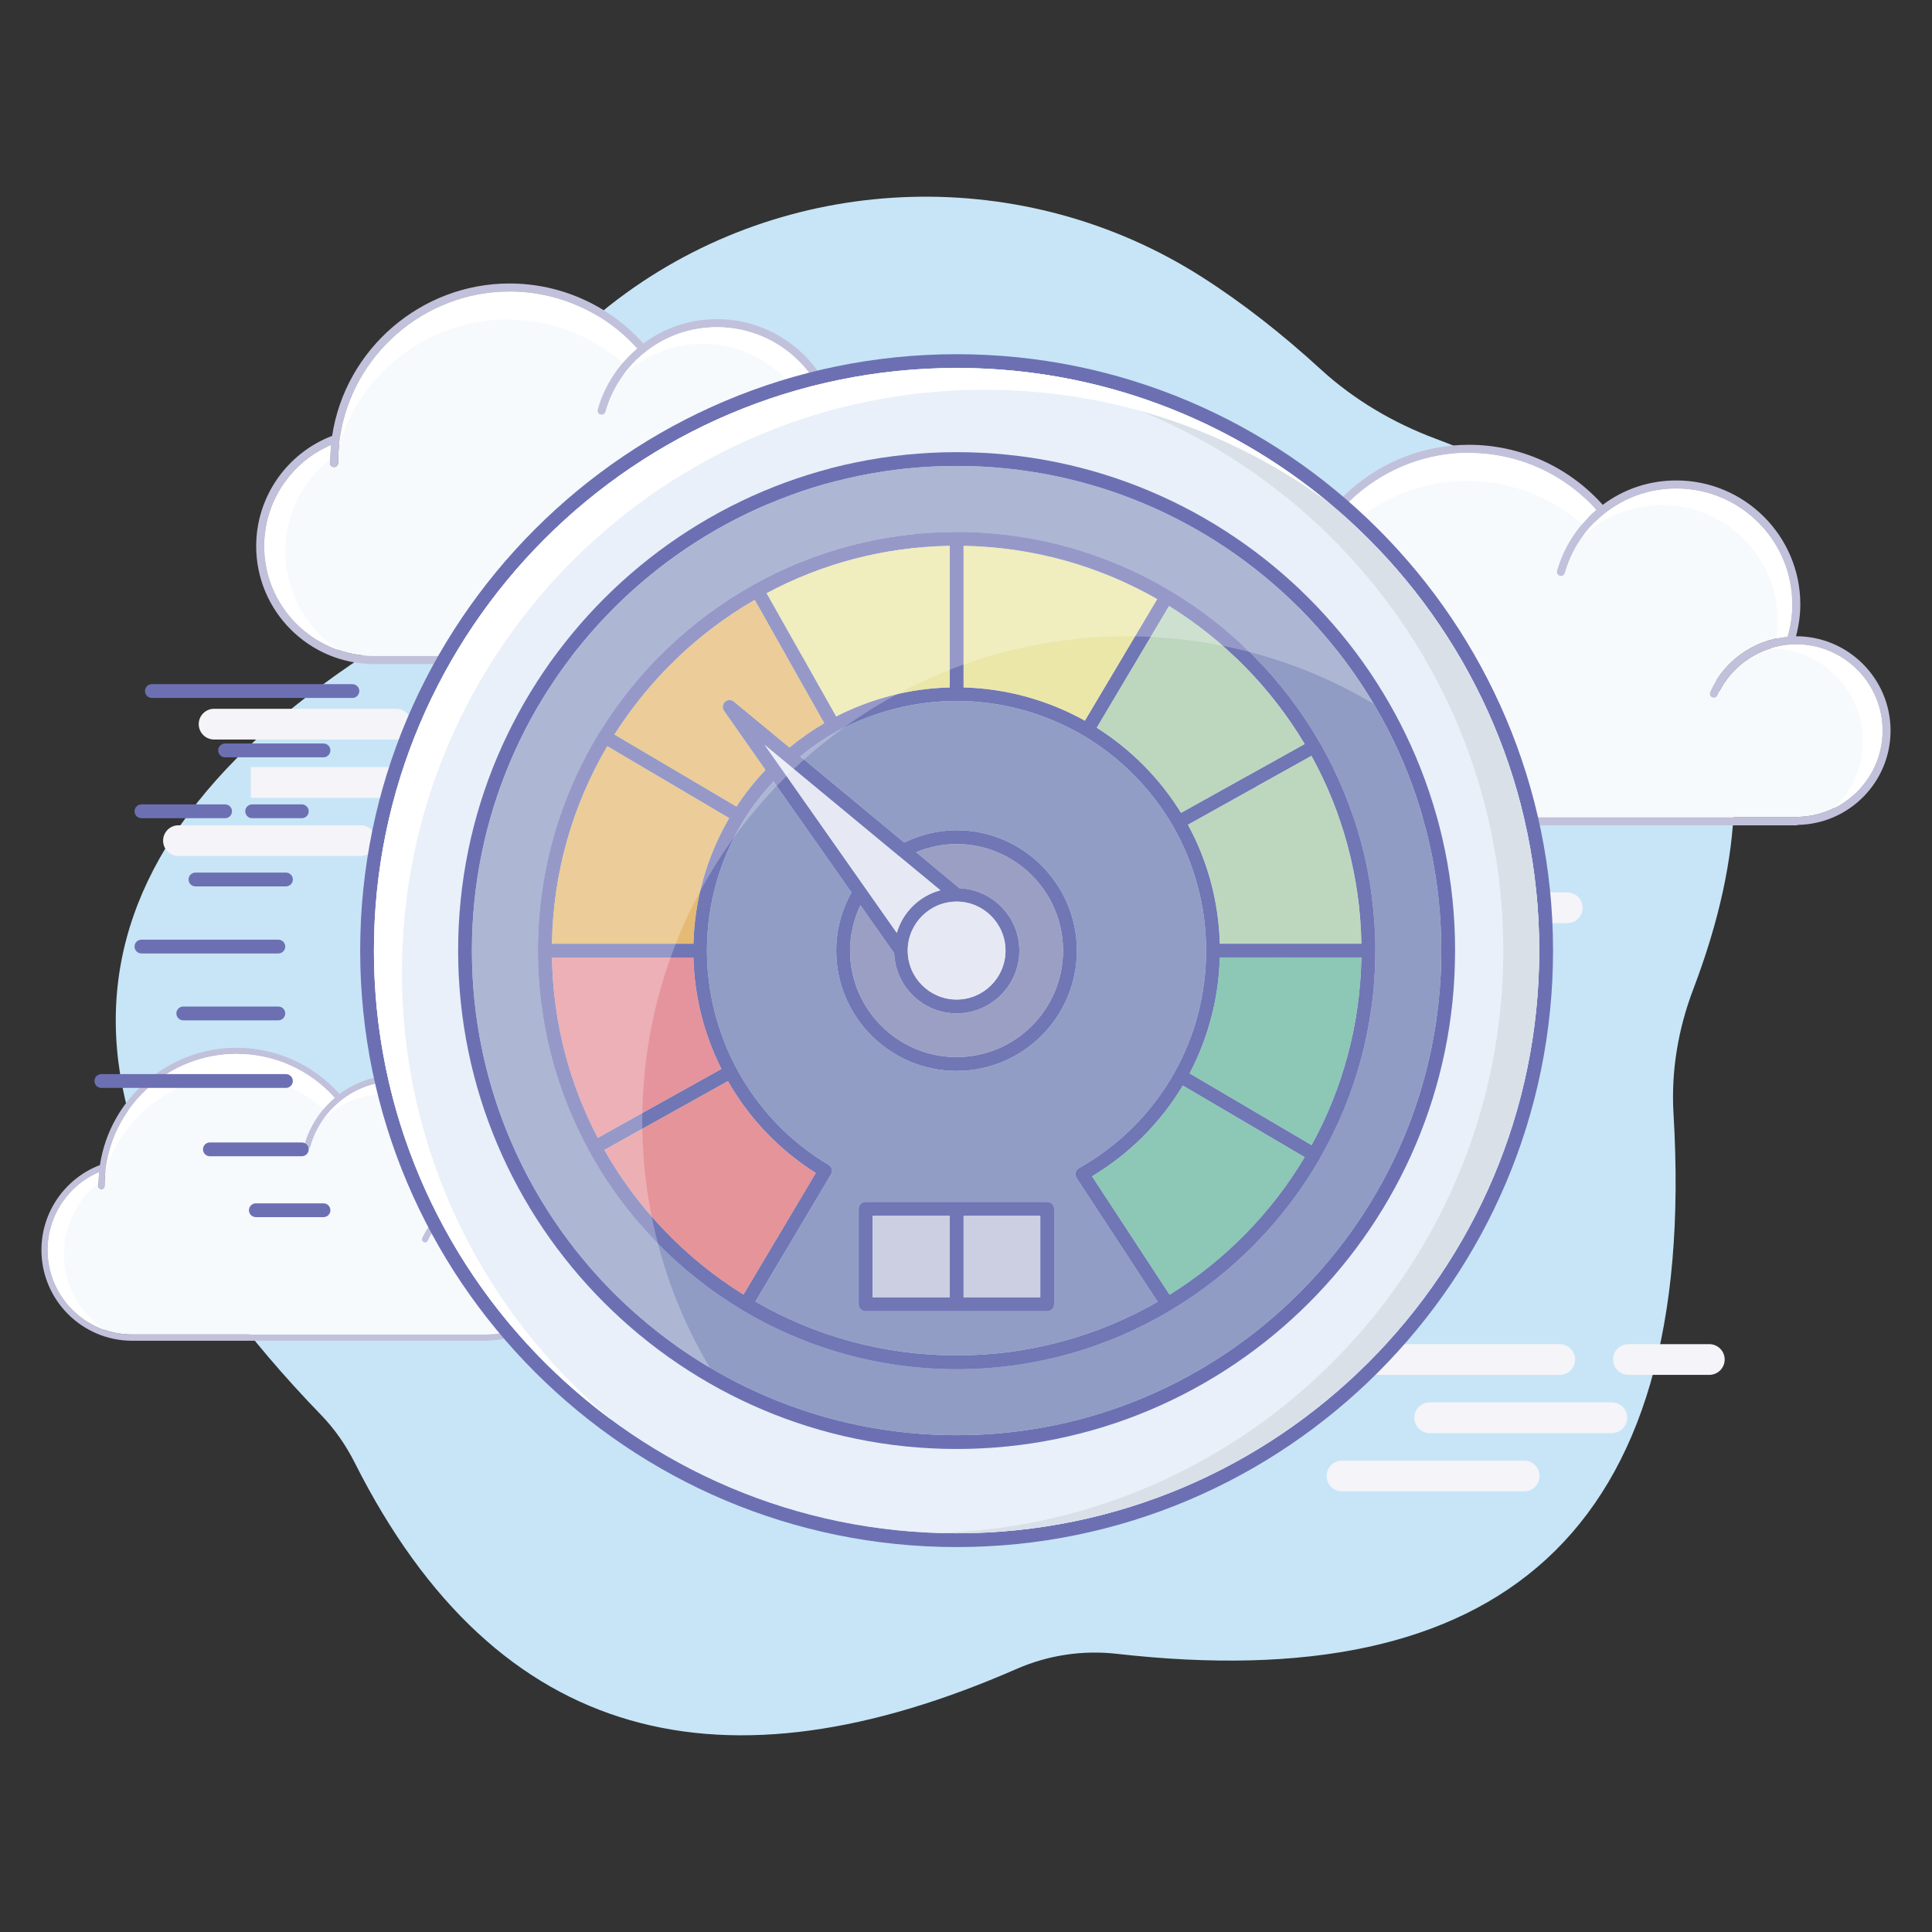
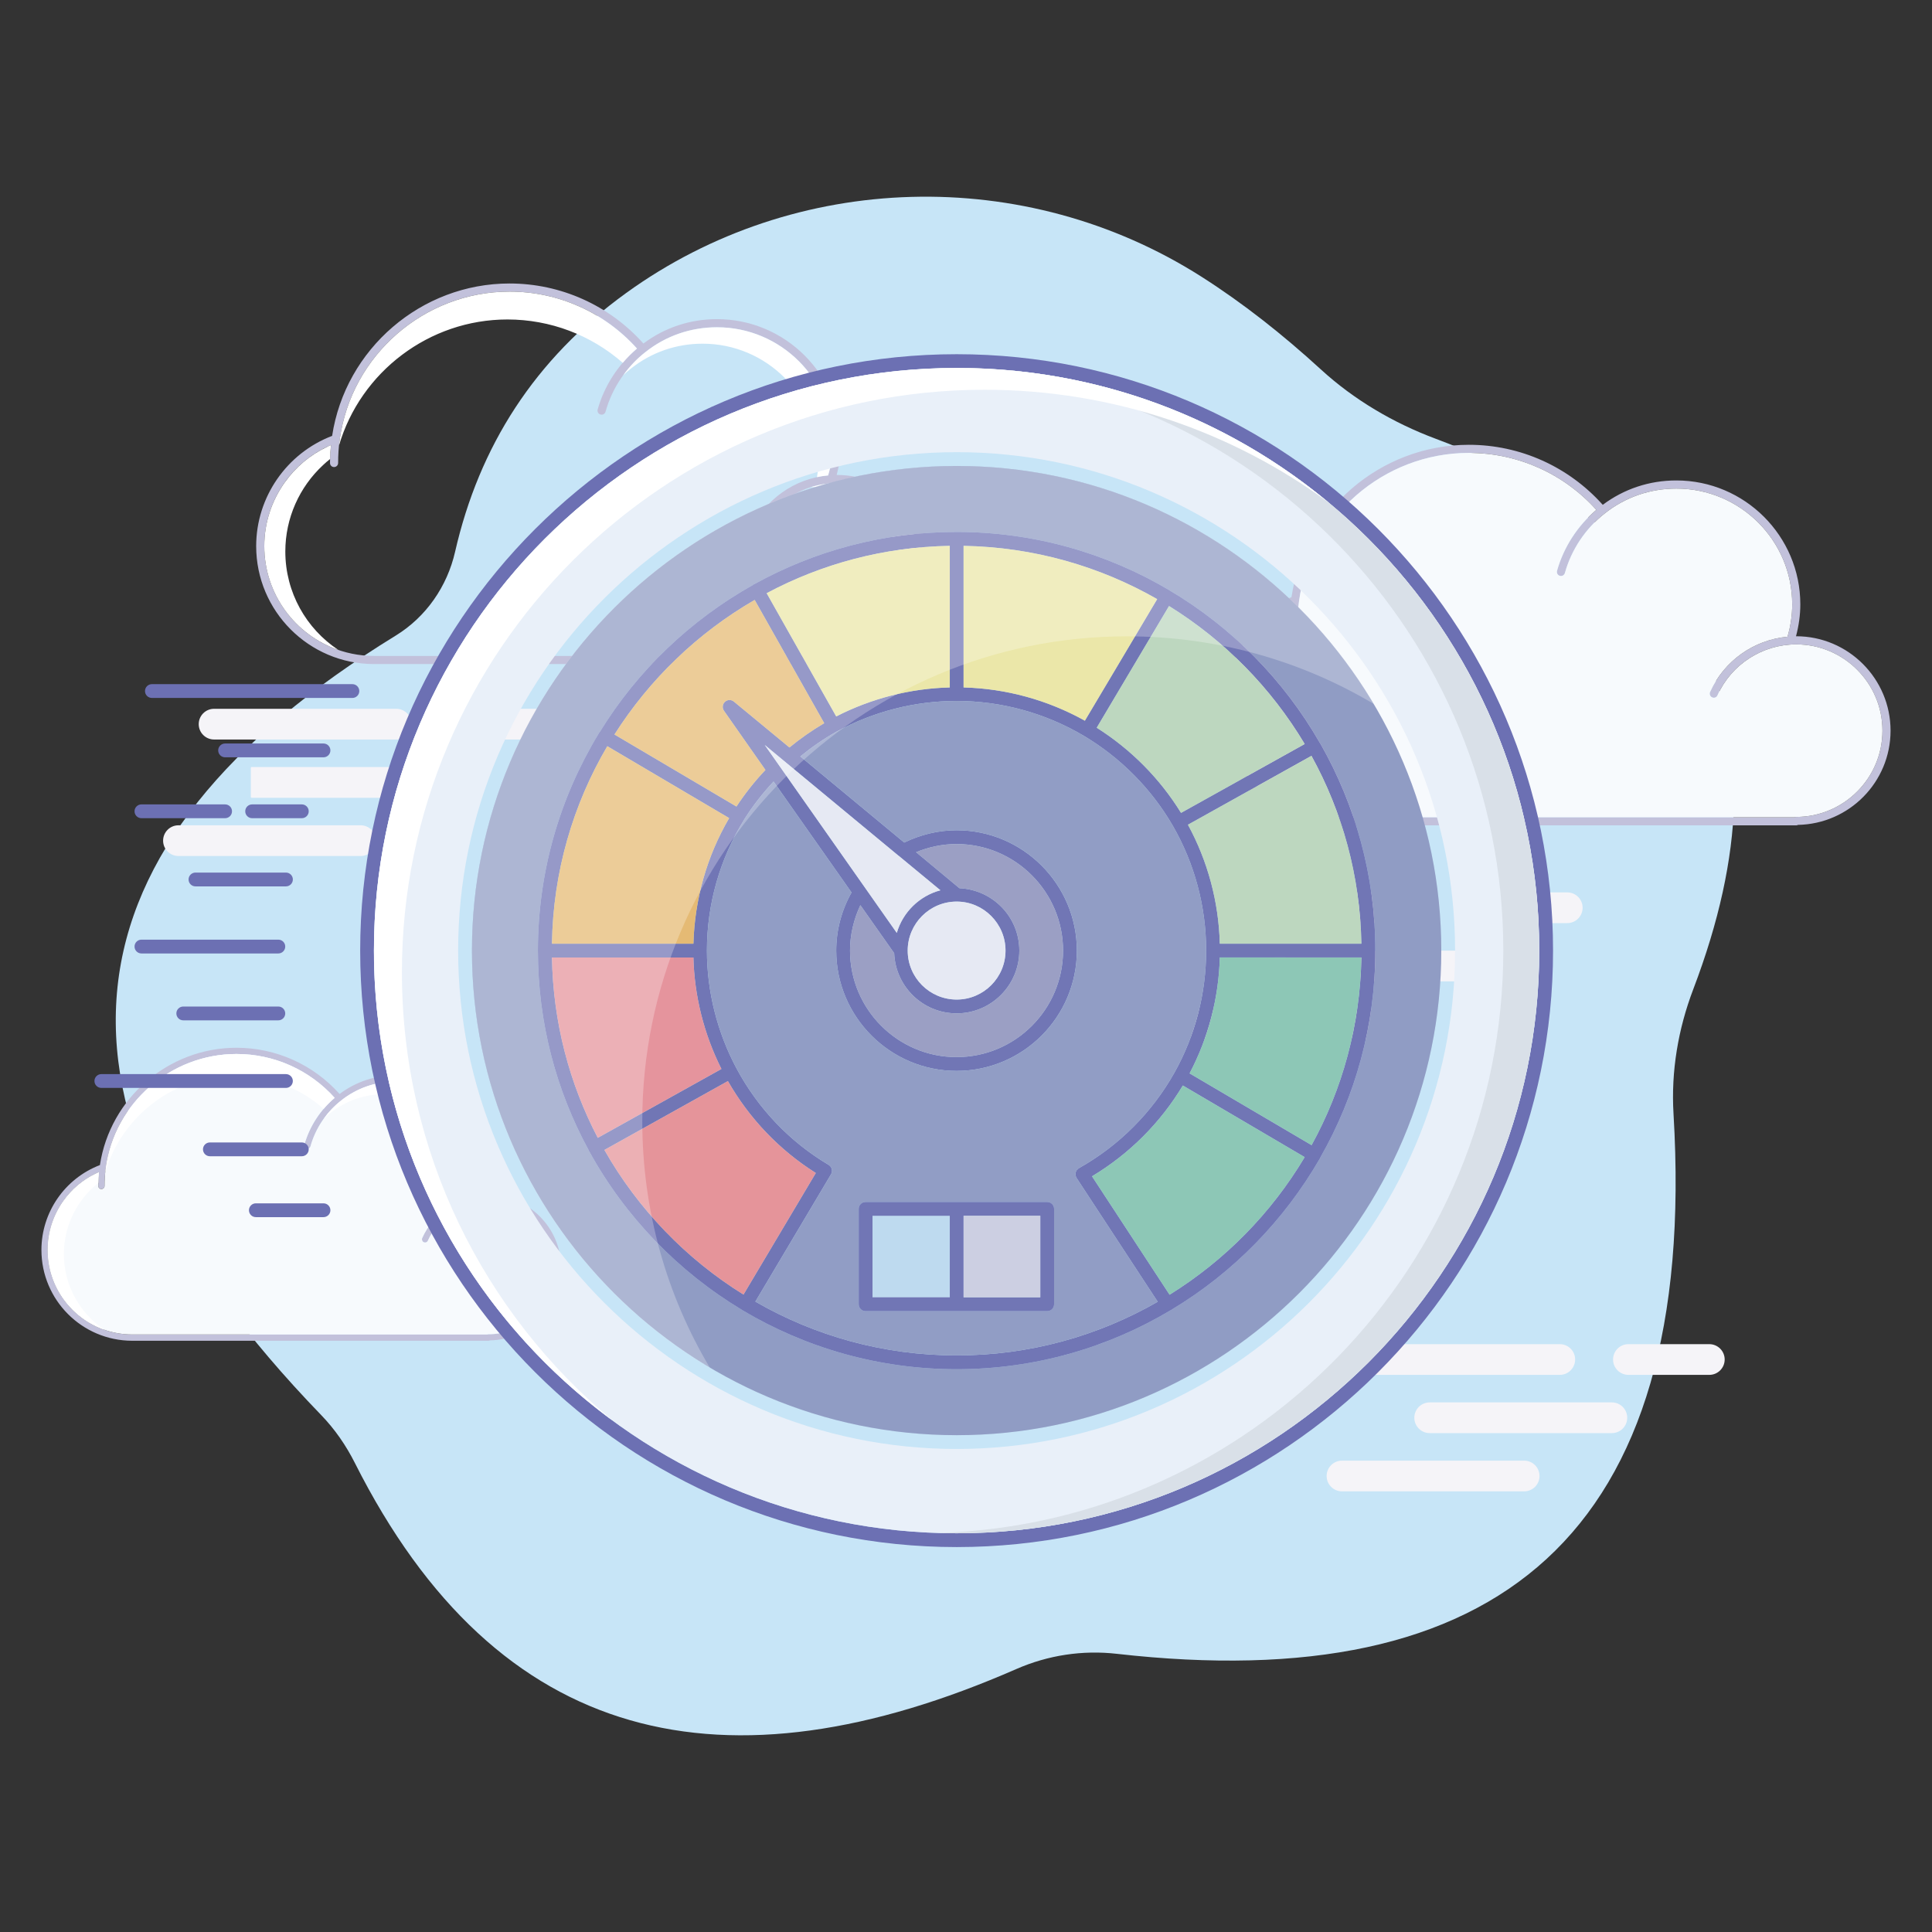
<svg xmlns="http://www.w3.org/2000/svg" enable-background="new 0 0 2500 2500" viewBox="0 0 2500 2500">
  <rect x="0" y="0" width="2500" height="2500" fill="#333333" stroke="none" />
  <path fill="#c7e5f7" d="M588.87,714.06C620.02,577.7,691.7,464.83,810.25,379.14c219.04-158.33,516.5-166.28,744.45-21.08    c53.49,34.08,104.83,74.5,154.46,119.95c43.09,39.46,94.04,69.34,148.77,89.79c346.58,129.55,466.13,363.09,333.14,712.31    c-19.57,51.39-28.83,106.18-25.55,161.07c32.87,549.01-230.99,754.47-720.35,698.85c-44.34-5.04-89.03,1.76-129.92,19.65    c-376.5,164.71-670.89,100.95-856.08-266.67c-11.39-22.61-25.9-43.67-43.5-61.86c-390.18-403.49-344.91-737.63,96.4-1008.7    C551.3,798.36,578.62,758.94,588.87,714.06z" />
  <path fill="#c2c1db" d="M1082.84,614.58c0,0-0.1,0-0.21,0c3.57-13.45,5.57-27.22,5.57-41.31c0-88.4-72-160.3-160.4-160.3       c-34.9,0-67.69,10.93-95.23,31.54c-44.15-49.41-106.9-77.68-173.23-77.68c-114.36,0-212.44,84.62-229.57,197.19       c-58.86,22.49-98.28,79.36-98.28,142.64c0,84.09,68.22,152.42,152.31,152.63c0.1,0,0.1,0,0.21,0h598.84       c0.84,0,1.68-0.21,2.31-0.63c66.33-1.26,119.83-55.39,119.83-121.93C1204.98,669.45,1150.21,614.58,1082.84,614.58z        M1082.84,848.35c-0.74,0-1.47,0.1-2.21,0.42H484.1c-78.41,0-142.11-63.7-142.11-142.12c0-57.08,34.37-108.48,86.3-130.76       c-0.74,7.67-1.26,15.35-1.26,23.23c0,2.94,2.31,5.25,5.26,5.25c2.84,0,5.25-2.31,5.25-5.25c0-10.41,0.63-20.71,2.1-30.59       c15.03-109,109.43-191.2,219.69-191.2c63.07,0,122.88,26.8,164.93,73.68c-24.28,20.5-42.26,48.25-50.88,78.84       c-0.74,2.84,0.84,5.78,3.68,6.52c2.84,0.84,5.68-0.84,6.52-3.68c8.41-30.27,26.7-57.6,51.51-77.05       c26.49-21.02,58.55-32.17,92.71-32.17c82.62,0,149.89,67.17,149.89,149.79c0,14.3-2.1,28.38-6.1,41.94       c-43.52,3.99-81.99,31.11-100.17,71.48c-1.16,2.63,0,5.78,2.63,6.94c2.73,1.26,5.78,0.11,6.94-2.63       c17.97-40.05,58.02-65.91,101.86-65.91c61.49,0,111.63,50.14,111.63,111.63C1194.47,798.21,1144.33,848.35,1082.84,848.35z" />
-   <path fill="#f7fafd" d="M1194.47,736.72c0,61.49-50.14,111.63-111.63,111.63c-0.74,0-1.47,0.1-2.21,0.42H484.1       c-78.41,0-142.11-63.7-142.11-142.12c0-57.08,34.37-108.48,86.3-130.76c-0.74,7.67-1.26,15.35-1.26,23.23       c0,2.94,2.31,5.25,5.26,5.25c2.84,0,5.25-2.31,5.25-5.25c0-10.41,0.63-20.71,2.1-30.59c15.03-109,109.43-191.2,219.69-191.2       c63.07,0,122.88,26.8,164.93,73.68c-24.28,20.5-42.26,48.25-50.88,78.84c-0.74,2.84,0.84,5.78,3.68,6.52       c2.84,0.84,5.68-0.84,6.52-3.68c8.41-30.27,26.7-57.6,51.51-77.05c26.49-21.02,58.55-32.17,92.71-32.17       c82.62,0,149.89,67.17,149.89,149.79c0,14.3-2.1,28.38-6.1,41.94c-43.52,3.99-81.99,31.11-100.17,71.48       c-1.16,2.63,0,5.78,2.63,6.94c2.73,1.26,5.78,0.11,6.94-2.63c17.97-40.05,58.02-65.91,101.86-65.91       C1144.33,625.09,1194.47,675.23,1194.47,736.72z" />
  <path fill="#fff" d="M1077.69 573.27c0 14.3-2.1 28.38-6.1 41.94-4.84.42-9.67 1.16-14.4 2.21 1.26-7.57 1.89-15.24 1.89-22.91 0-82.62-67.27-149.79-149.89-149.79-34.16 0-66.22 11.14-92.71 32.17-3.47 2.73-6.83 5.57-9.99 8.62 8.09-11.25 17.66-21.34 28.59-29.85 26.49-21.02 58.55-32.17 92.71-32.17C1010.41 423.48 1077.69 490.65 1077.69 573.27zM1194.47 736.72c0 33.11-14.51 62.86-37.53 83.25-7.46 6.73-15.87 12.4-24.91 16.92 6.31-5.99 11.88-12.72 16.82-19.97 12.82-19.03 20.29-41.94 20.29-66.64 0-65.91-53.61-119.73-119.52-119.94 1.79-.63 3.57-1.16 5.36-1.58 8.94-2.42 18.29-3.68 27.86-3.68C1144.33 625.09 1194.47 675.23 1194.47 736.72zM437.75 840.99c-55.71-19.24-95.76-72.11-95.76-134.34 0-30.38 9.77-59.07 26.7-82.72 13.77-19.24 32.27-35.11 54.24-45.51 1.79-.95 3.57-1.79 5.36-2.52-.53 5.99-1.05 11.98-1.16 18.08-3.15 2.52-6.31 5.15-9.25 7.99-30.38 28.28-48.67 68.33-48.67 111.63C369.21 766.78 396.44 813.66 437.75 840.99zM824.26 451.02c-6.62 5.68-12.83 11.88-18.4 18.5-41.1-36.05-93.97-56.13-149.26-56.13-101.44 0-189.94 68.01-217.9 162.93.21-2.63.53-5.26.94-7.78 15.03-109 109.43-191.2 219.69-191.2C722.4 377.33 782.21 404.14 824.26 451.02z" />
  <g>
    <path fill="#c2c1db" d="M2324.24,823.31c0,0-0.1,0-0.21,0c3.57-13.46,5.57-27.23,5.57-41.31c0-88.4-72-160.3-160.41-160.3       c-34.9,0-67.69,10.93-95.23,31.54c-44.15-49.4-106.9-77.68-173.23-77.68c-114.36,0-212.44,84.62-229.57,197.2       c-58.86,22.49-98.28,79.36-98.28,142.64c0,84.09,68.22,152.42,152.31,152.63c0.1,0,0.1,0,0.21,0h598.84       c0.84,0,1.68-0.21,2.31-0.63c66.33-1.26,119.83-55.39,119.83-121.93C2446.39,878.18,2391.62,823.31,2324.24,823.31z        M2324.24,1057.09c-0.74,0-1.47,0.1-2.21,0.42H1725.5c-78.41,0-142.12-63.7-142.12-142.12c0-57.08,34.37-108.48,86.3-130.76       c-0.74,7.67-1.26,15.35-1.26,23.23c0,2.94,2.31,5.26,5.26,5.26c2.84,0,5.25-2.31,5.25-5.26c0-10.41,0.63-20.71,2.1-30.59       c15.03-109,109.43-191.2,219.69-191.2c63.07,0,122.88,26.8,164.93,73.69c-24.28,20.5-42.26,48.25-50.88,78.84       c-0.74,2.84,0.84,5.78,3.68,6.52c2.84,0.84,5.68-0.84,6.52-3.68c8.41-30.27,26.7-57.6,51.51-77.05       c26.49-21.02,58.55-32.17,92.71-32.17c82.62,0,149.9,67.17,149.9,149.79c0,14.3-2.1,28.38-6.1,41.94       c-43.52,3.99-81.99,31.11-100.17,71.48c-1.16,2.63,0,5.78,2.63,6.94c2.73,1.26,5.78,0.11,6.94-2.63       c17.98-40.05,58.03-65.91,101.86-65.91c61.49,0,111.63,50.14,111.63,111.63C2435.88,1006.95,2385.74,1057.09,2324.24,1057.09z" />
    <path fill="#f7fafd" d="M2435.88,945.46c0,61.49-50.14,111.63-111.63,111.63c-0.74,0-1.47,0.1-2.21,0.42h-596.53       c-78.41,0-142.12-63.7-142.12-142.12c0-57.08,34.37-108.48,86.3-130.76c-0.74,7.67-1.26,15.35-1.26,23.23       c0,2.94,2.31,5.26,5.26,5.26c2.84,0,5.25-2.31,5.25-5.26c0-10.41,0.63-20.71,2.1-30.59c15.03-109,109.43-191.2,219.69-191.2       c63.07,0,122.88,26.8,164.93,73.69c-24.28,20.5-42.26,48.25-50.88,78.84c-0.74,2.84,0.84,5.78,3.68,6.52       c2.84,0.84,5.68-0.84,6.52-3.68c8.41-30.27,26.7-57.6,51.51-77.05c26.49-21.02,58.55-32.17,92.71-32.17       c82.62,0,149.9,67.17,149.9,149.79c0,14.3-2.1,28.38-6.1,41.94c-43.52,3.99-81.99,31.11-100.17,71.48       c-1.16,2.63,0,5.78,2.63,6.94c2.73,1.26,5.78,0.11,6.94-2.63c17.98-40.05,58.03-65.91,101.86-65.91       C2385.74,833.82,2435.88,883.96,2435.88,945.46z" />
-     <path fill="#fff" d="M2319.09 782c0 14.3-2.1 28.38-6.1 41.94-4.83.42-9.67 1.15-14.4 2.21 1.26-7.57 1.89-15.24 1.89-22.91 0-82.62-67.27-149.79-149.89-149.79-34.16 0-66.22 11.14-92.71 32.16-3.47 2.73-6.83 5.57-9.99 8.62 8.09-11.25 17.66-21.34 28.59-29.85 26.49-21.02 58.55-32.17 92.71-32.17C2251.82 632.21 2319.09 699.38 2319.09 782zM2435.88 945.46c0 33.11-14.51 62.86-37.53 83.25-7.46 6.73-15.87 12.4-24.91 16.92 6.31-5.99 11.88-12.72 16.82-19.97 12.82-19.02 20.29-41.94 20.29-66.64 0-65.91-53.61-119.73-119.52-119.94 1.79-.63 3.57-1.16 5.36-1.58 8.94-2.42 18.29-3.68 27.86-3.68C2385.74 833.82 2435.88 883.96 2435.88 945.46zM1679.16 1049.73c-55.71-19.24-95.76-72.11-95.76-134.34 0-30.38 9.78-59.08 26.7-82.73 13.77-19.24 32.27-35.11 54.24-45.52 1.79-.95 3.57-1.79 5.36-2.52-.53 5.99-1.05 11.98-1.16 18.08-3.15 2.52-6.31 5.15-9.25 7.99-30.38 28.28-48.67 68.32-48.67 111.63C1610.62 975.52 1637.85 1022.4 1679.16 1049.73zM2065.66 659.75c-6.62 5.68-12.83 11.88-18.4 18.5-41.1-36.05-93.97-56.13-149.26-56.13-101.44 0-189.94 68.01-217.9 162.93.21-2.63.53-5.25.94-7.78 15.03-109 109.43-191.2 219.69-191.2C1963.81 586.07 2023.62 612.87 2065.66 659.75z" />
  </g>
  <g>
    <path fill="#c2c1db" d="M632.09,1546.53c0,0-0.08,0-0.16,0c2.75-10.36,4.29-20.96,4.29-31.8c0-68.06-55.44-123.42-123.5-123.42       c-26.87,0-52.12,8.42-73.32,24.28c-33.99-38.04-82.3-59.81-133.37-59.81c-88.05,0-163.56,65.15-176.75,151.82       c-45.32,17.32-75.67,61.1-75.67,109.82c0,64.74,52.52,117.35,117.27,117.51c0.08,0,0.08,0,0.16,0h461.05       c0.65,0,1.3-0.16,1.78-0.48c51.07-0.97,92.26-42.65,92.26-93.88C726.12,1588.77,683.96,1546.53,632.09,1546.53z        M632.09,1726.51c-0.57,0-1.13,0.08-1.7,0.32H171.12c-60.37,0-109.41-49.04-109.41-109.41c0-43.94,26.46-83.52,66.44-100.68       c-0.57,5.91-0.97,11.82-0.97,17.89c0,2.26,1.78,4.05,4.05,4.05c2.19,0,4.05-1.78,4.05-4.05c0-8.01,0.48-15.94,1.62-23.55       c11.57-83.92,84.25-147.21,169.14-147.21c48.56,0,94.6,20.64,126.98,56.73c-18.69,15.78-32.53,37.15-39.17,60.7       c-0.57,2.19,0.65,4.45,2.83,5.02c2.19,0.65,4.37-0.65,5.02-2.83c6.47-23.31,20.56-44.35,39.66-59.32       c20.39-16.18,45.08-24.76,71.38-24.76c63.61,0,115.4,51.71,115.4,115.32c0,11-1.62,21.85-4.69,32.29       c-33.5,3.08-63.12,23.96-77.12,55.03c-0.89,2.02,0,4.45,2.02,5.34c2.1,0.97,4.45,0.08,5.34-2.02       c13.84-30.83,44.67-50.74,78.42-50.74c47.34,0,85.95,38.6,85.95,85.95C718.03,1687.91,679.43,1726.51,632.09,1726.51z" />
    <path fill="#f7fafd" d="M718.03,1640.56c0,47.34-38.6,85.95-85.95,85.95c-0.57,0-1.13,0.08-1.7,0.32H171.12       c-60.37,0-109.41-49.04-109.41-109.41c0-43.94,26.46-83.52,66.44-100.68c-0.57,5.91-0.97,11.82-0.97,17.89       c0,2.26,1.78,4.05,4.05,4.05c2.19,0,4.05-1.78,4.05-4.05c0-8.01,0.48-15.94,1.62-23.55c11.57-83.92,84.25-147.21,169.14-147.21       c48.56,0,94.6,20.64,126.98,56.73c-18.69,15.78-32.53,37.15-39.17,60.7c-0.57,2.19,0.65,4.45,2.83,5.02       c2.19,0.65,4.37-0.65,5.02-2.83c6.47-23.31,20.56-44.35,39.66-59.32c20.39-16.18,45.08-24.76,71.38-24.76       c63.61,0,115.4,51.71,115.4,115.32c0,11-1.62,21.85-4.69,32.29c-33.5,3.08-63.12,23.96-77.12,55.03       c-0.89,2.02,0,4.45,2.02,5.34c2.1,0.97,4.45,0.08,5.34-2.02c13.84-30.83,44.67-50.74,78.42-50.74       C679.43,1554.62,718.03,1593.22,718.03,1640.56z" />
    <path fill="#fff" d="M628.12 1514.72c0 11-1.62 21.85-4.69 32.29-3.72.32-7.44.89-11.09 1.7.97-5.83 1.46-11.74 1.46-17.64 0-63.61-51.79-115.32-115.4-115.32-26.3 0-50.98 8.58-71.38 24.76-2.67 2.1-5.26 4.29-7.69 6.64 6.23-8.66 13.6-16.43 22.01-22.98 20.39-16.18 45.08-24.76 71.38-24.76C576.33 1399.4 628.12 1451.11 628.12 1514.72zM718.03 1640.56c0 25.49-11.17 48.4-28.89 64.09-5.75 5.18-12.22 9.55-19.18 13.03 4.86-4.61 9.14-9.79 12.95-15.38 9.87-14.65 15.62-32.29 15.62-51.31 0-50.74-41.27-92.18-92.01-92.34 1.38-.49 2.75-.89 4.13-1.21 6.88-1.86 14.08-2.83 21.45-2.83C679.43 1554.62 718.03 1593.22 718.03 1640.56zM135.43 1720.84c-42.89-14.81-73.73-55.52-73.73-103.43 0-23.39 7.53-45.48 20.55-63.69 10.6-14.81 24.84-27.03 41.76-35.04 1.38-.73 2.75-1.38 4.13-1.94-.4 4.61-.81 9.23-.89 13.92-2.43 1.94-4.86 3.97-7.12 6.15-23.39 21.77-37.47 52.6-37.47 85.95C82.66 1663.71 103.63 1699.8 135.43 1720.84zM433 1420.6c-5.1 4.37-9.87 9.14-14.16 14.24-31.64-27.76-72.35-43.22-114.92-43.22-78.1 0-146.24 52.36-167.77 125.44.16-2.02.41-4.05.73-5.99 11.57-83.92 84.25-147.21 169.14-147.21C354.58 1363.87 400.63 1384.51 433 1420.6z" />
  </g>
  <g>
    <path fill="#f5f4f8" d="M1788.43 1345.24H1552.7c-10.97 0-19.87-8.9-19.87-19.87l0 0c0-10.97 8.9-19.87 19.87-19.87h235.73c10.98 0 19.87 8.9 19.87 19.87l0 0C1808.31 1336.35 1799.41 1345.24 1788.43 1345.24zM1901.91 1269.87h-235.73c-10.97 0-19.87-8.9-19.87-19.87l0 0c0-10.98 8.9-19.87 19.87-19.87h235.73c10.97 0 19.87 8.9 19.87 19.87l0 0C1921.79 1260.97 1912.89 1269.87 1901.91 1269.87zM1834.52 1194.5h-235.73c-10.97 0-19.87-8.9-19.87-19.87l0 0c0-10.97 8.9-19.87 19.87-19.87h235.73c10.97 0 19.87 8.9 19.87 19.87l0 0C1854.4 1185.6 1845.5 1194.5 1834.52 1194.5zM2028.03 1194.5h-104.69c-10.97 0-19.87-8.9-19.87-19.87l0 0c0-10.97 8.9-19.87 19.87-19.87h104.69c10.97 0 19.87 8.9 19.87 19.87l0 0C2047.9 1185.6 2039 1194.5 2028.03 1194.5z" />
  </g>
  <g>
    <path fill="#f5f4f8" d="M466.66 1107.67H230.93c-10.97 0-19.87-8.9-19.87-19.87l0 0c0-10.98 8.9-19.87 19.87-19.87h235.73c10.98 0 19.87 8.9 19.87 19.87l0 0C486.54 1098.77 477.64 1107.67 466.66 1107.67zM598.95 1032.3H325.6c-.59 0-1.06-.48-1.06-1.06v-37.62c0-.59.48-1.06 1.06-1.06h273.35c.59 0 1.06.48 1.06 1.06v37.62C600.01 1031.82 599.54 1032.3 598.95 1032.3zM512.75 956.92H277.02c-10.98 0-19.87-8.9-19.87-19.87l0 0c0-10.97 8.9-19.87 19.87-19.87h235.73c10.98 0 19.87 8.9 19.87 19.87l0 0C532.62 948.03 523.73 956.92 512.75 956.92zM706.25 956.92H601.56c-10.98 0-19.87-8.9-19.87-19.87l0 0c0-10.97 8.9-19.87 19.87-19.87h104.69c10.98 0 19.87 8.9 19.87 19.87l0 0C726.12 948.03 717.23 956.92 706.25 956.92z" />
  </g>
  <g>
    <path fill="#f5f4f8" d="M1972.26 1929.81h-235.73c-10.97 0-19.87-8.9-19.87-19.87l0 0c0-10.98 8.9-19.87 19.87-19.87h235.73c10.98 0 19.87 8.9 19.87 19.87l0 0C1992.13 1920.92 1983.24 1929.81 1972.26 1929.81zM2085.74 1854.44h-235.73c-10.97 0-19.87-8.9-19.87-19.87l0 0c0-10.98 8.9-19.87 19.87-19.87h235.73c10.98 0 19.87 8.9 19.87 19.87l0 0C2105.61 1845.55 2096.71 1854.44 2085.74 1854.44zM2018.35 1779.07h-235.73c-10.98 0-19.87-8.9-19.87-19.87l0 0c0-10.97 8.9-19.87 19.87-19.87h235.73c10.97 0 19.87 8.9 19.87 19.87l0 0C2038.22 1770.18 2029.32 1779.07 2018.35 1779.07zM2211.85 1779.07h-104.69c-10.98 0-19.87-8.9-19.87-19.87l0 0c0-10.97 8.9-19.87 19.87-19.87h104.69c10.97 0 19.87 8.9 19.87 19.87l0 0C2231.72 1770.18 2222.83 1779.07 2211.85 1779.07z" />
  </g>
  <g>
    <path fill="#6c70b3" d="M1237.94,458.34c-425.66,0-771.87,346.21-771.87,771.7c0,425.66,346.21,771.87,771.87,771.87      c425.49,0,771.7-346.21,771.7-771.87C2009.64,804.55,1663.43,458.34,1237.94,458.34z M1237.94,1984.06      c-415.84,0-754.02-338.17-754.02-754.02c0-415.67,338.18-753.84,754.02-753.84c415.67,0,753.84,338.18,753.84,753.84      C1991.78,1645.88,1653.61,1984.06,1237.94,1984.06z" />
    <path fill="#e9f0f9" d="M1237.94,476.2c-415.84,0-754.02,338.18-754.02,753.84c0,415.84,338.18,754.02,754.02,754.02      c415.67,0,753.84-338.17,753.84-754.02C1991.78,814.37,1653.61,476.2,1237.94,476.2z M1237.94,1874.96      c-355.67,0-645.1-289.25-645.1-644.92s289.43-644.93,645.1-644.93c355.49,0,644.92,289.25,644.92,644.93      C1882.86,1585.71,1593.43,1874.96,1237.94,1874.96z" />
    <path fill="#d9e0e8" d="M1991.69,1229.96c0,415.84-338.17,754.02-753.84,754.02c-7.68,0-15.53-0.18-23.21-0.36      c404.95-12.32,730.63-345.5,730.63-753.66c0-407.99-325.68-741.17-730.63-753.48c7.68-0.18,15.54-0.36,23.21-0.36      C1653.52,476.12,1991.69,814.3,1991.69,1229.96z" />
    <path fill="#fff" d="M520.08,1258.17c0,232.83,106.06,441.38,272.47,579.93c-187.12-137.31-308.71-358.71-308.71-608.14      c0-415.67,338.18-753.84,754.02-753.84c183.01,0,350.85,65.35,481.55,174.27c-124.81-91.78-278.89-146.05-445.31-146.05      C858.25,504.33,520.08,842.51,520.08,1258.17z" />
-     <path fill="#6c70b3" d="M1237.94,585.11c-355.67,0-645.1,289.25-645.1,644.93c0,355.67,289.43,644.92,645.1,644.92      c355.49,0,644.92-289.25,644.92-644.92C1882.86,874.37,1593.43,585.11,1237.94,585.11z M1237.94,1857.11      c-345.85,0-627.25-281.22-627.25-627.07c0-345.67,281.4-627.07,627.25-627.07c345.67,0,627.07,281.4,627.07,627.07      C1865.01,1575.89,1583.61,1857.11,1237.94,1857.11z" />
    <path fill="#919cc4" d="M1237.94,602.97c-345.85,0-627.25,281.4-627.25,627.07c0,345.85,281.4,627.07,627.25,627.07      c345.67,0,627.07-281.22,627.07-627.07C1865.01,884.36,1583.61,602.97,1237.94,602.97z M1707.7,1499.47      c-46.24,79.99-112.13,147.48-191.22,194.98c-0.36,0.36-0.54,0.54-0.72,0.71c-0.36,0.18-0.71,0.18-1.07,0.36      c-81.06,48.39-175.69,76.24-276.75,76.24s-195.69-27.85-276.75-76.06c-0.18-0.18-0.54-0.18-0.71-0.36      c-0.36-0.18-0.54-0.36-0.71-0.54c-82.49-49.64-150.88-120.52-197.3-204.98c-0.18-0.35-0.36-0.53-0.53-0.71      c-0.18-0.36-0.18-0.72-0.36-1.07c-41.78-76.78-65.53-164.62-65.53-258c0-102.31,28.57-198.01,78.03-279.79      c0.53-1.25,1.25-2.32,2.14-3.21c48.56-79.1,116.95-144.63,198.19-190.16c0.36-0.18,0.54-0.54,0.89-0.72      c0.36-0.36,0.89-0.36,1.25-0.54c77.49-42.85,166.59-67.31,261.4-67.31c100.17,0,194.26,27.5,274.79,75.17      c0.18,0,0.36,0.18,0.54,0.36c80.53,47.67,147.84,115.88,194.44,197.12c0.54,0.71,0.9,1.25,1.25,1.96      c44.82,78.92,70.71,169.98,70.71,267.11s-25.89,188.37-70.89,267.29C1708.6,1498.04,1708.06,1498.76,1707.7,1499.47z" />
    <path fill="#6c70b3" d="M1708.96,962.93c-0.36-0.72-0.71-1.25-1.25-1.96c-46.6-81.24-113.91-149.45-194.44-197.12      c-0.18-0.18-0.36-0.36-0.54-0.36c-80.53-47.67-174.62-75.17-274.79-75.17c-94.81,0-183.91,24.46-261.4,67.31      c-0.36,0.18-0.89,0.18-1.25,0.54c-0.36,0.18-0.53,0.53-0.89,0.72c-81.24,45.53-149.63,111.06-198.19,190.16      c-0.89,0.89-1.61,1.96-2.14,3.21c-49.46,81.78-78.03,177.48-78.03,279.79c0,93.38,23.75,181.23,65.53,258      c0.18,0.36,0.18,0.71,0.36,1.07c0.18,0.18,0.36,0.36,0.53,0.71c46.43,84.46,114.81,155.34,197.3,204.98      c0.18,0.18,0.36,0.36,0.71,0.54c0.18,0.18,0.53,0.18,0.71,0.36c81.06,48.21,175.69,76.06,276.75,76.06      c101.06,0,195.69-27.85,276.75-76.24c0.36-0.18,0.71-0.18,1.07-0.36c0.18-0.18,0.36-0.36,0.72-0.71      c79.1-47.49,144.98-114.99,191.22-194.98c0.36-0.72,0.9-1.43,1.07-2.14c44.99-78.92,70.89-170.16,70.89-267.29      C1779.66,1132.91,1753.77,1041.85,1708.96,962.93z M1761.63,1221.11h-183.19c-1.43-53.92-15.53-106.77-41.24-153.91l159.8-89.1      C1736.99,1050.59,1760.02,1133.26,1761.63,1221.11z M1688.24,962.75l-159.98,89.1c-27.5-44.64-64.99-82.31-109.09-110.16      l93.56-157.48C1584.51,828.66,1644.85,890.08,1688.24,962.75z M1246.87,706.35c90.88,1.61,176.23,26.43,250.51,68.92      l-93.56,157.3c-48.03-26.78-101.95-41.6-156.94-43.03V706.35H1246.87z M1229.01,706.35v183.19      c-51.25,1.25-101.6,14.29-146.95,37.5L992.07,767.6C1062.96,729.74,1143.49,707.78,1229.01,706.35z M976.54,776.34l89.99,159.45      c-16.07,9.46-31.07,20-44.99,31.42l-71.78-59.28c-3.39-2.86-8.39-2.86-11.6,0.18c-3.39,3.03-3.93,8.03-1.25,11.78l53.56,76.42      c-13.93,14.64-26.42,30.53-37.5,47.32l-157.83-93.2C840.66,878.83,902.98,818.84,976.54,776.34z M1237.94,1311.28      c44.64,0,81.06-36.42,81.06-81.24c0-43.57-34.46-78.74-77.49-80.71l-56.07-46.6c16.43-6.79,34.28-10.54,52.32-10.54      c76.06,0,137.84,61.96,137.84,137.84c0,76.06-61.78,137.84-137.84,137.84c-75.88,0-137.84-61.78-137.84-137.84      c0-20.36,4.82-40.53,13.39-58.74l43.75,62.14C1158.84,1276.64,1194.19,1311.28,1237.94,1311.28z M1174.56,1230.04      c0-34.82,28.39-63.39,63.38-63.39c34.82,0,63.2,28.57,63.2,63.39c0,34.99-28.39,63.38-63.2,63.38      C1202.94,1293.42,1174.56,1265.03,1174.56,1230.04z M1216.87,1152.01c-27.14,7.32-48.57,28.21-56.42,55.17L989.58,964      l173.37,143.56c0.18,0,0.36,0,0.36,0.18L1216.87,1152.01z M785.85,965.61l157.66,93.02c-28.93,49.46-44.64,105.17-46.24,162.48      H714.25C715.68,1128.09,741.57,1040.95,785.85,965.61z M714.25,1238.97h183.01c1.25,49.99,13.75,99.45,36.25,144.27      l-159.98,89.1C736.93,1402.34,715.68,1323.06,714.25,1238.97z M782.1,1488.04l159.8-89.1c27.68,48.39,66.6,89.28,113.73,118.91      l-93.56,157.3C887.62,1628.92,825.49,1564.46,782.1,1488.04z M1237.94,1753.9c-94.81,0-183.73-25.35-260.51-69.63l97.85-164.62      c0.72-1.07,1.07-2.14,1.25-3.39c0.53-3.39-1.07-6.96-4.28-8.93c-50.35-29.82-91.42-73.03-119.1-124.63      c-25-46.78-38.39-99.63-38.39-152.66c0-60.17,16.78-118.91,48.39-169.8c10.89-17.5,23.75-33.74,37.85-48.92l100.88,143.56      c-12.85,22.85-19.82,48.74-19.82,75.17c0,85.88,69.99,155.69,155.69,155.69c85.88,0,155.7-69.81,155.7-155.69      c0-85.71-69.82-155.7-155.7-155.7c-23.57,0-46.6,5.71-67.67,15.89l-134.45-111.42c14.46-11.78,29.99-22.67,46.95-32.14      c47.5-25.89,101.06-39.64,155.16-39.64c58.03,0,114.99,15.71,164.8,45.17c47.31,28.21,87.13,68.21,114.81,115.88      c28.39,49.1,43.39,104.99,43.39,161.95c0,55.35-14.11,109.99-41.07,158.02c-29.1,51.78-71.78,94.45-123.56,123.56      c-0.18,0-0.18,0.18-0.18,0.18c-0.18,0-0.18,0-0.36,0.18c-0.36,0.18-0.71,0.71-1.07,1.07s-0.89,0.71-1.25,1.07      c-0.36,0.54-0.54,1.07-0.72,1.61c-0.36,0.53-0.53,0.89-0.72,1.61c-0.18,0.54,0,1.07-0.18,1.61v1.78      c0.18,0.54,0.36,0.89,0.54,1.43s0.18,1.07,0.54,1.61l0.18,0.18c0,0.18,0,0.18,0.18,0.36l104.99,160.16      C1421.31,1728.55,1332.57,1753.9,1237.94,1753.9z M1513.44,1675.34l-100.35-153.2c48.21-28.92,88.56-69.28,117.49-117.48      l157.66,92.67C1645.03,1569.82,1585.04,1630.88,1513.44,1675.34z M1697.17,1481.79l-157.84-92.85      c24.28-46.07,37.67-97.49,39.1-149.98h183.19C1760.02,1326.81,1736.99,1409.48,1697.17,1481.79z" />
    <path fill="#f6f7fb" d="M1301.14 1230.04c0 34.99-28.39 63.38-63.2 63.38-35 0-63.38-28.39-63.38-63.38 0-34.82 28.39-63.39 63.38-63.39C1272.76 1166.65 1301.14 1195.22 1301.14 1230.04zM1216.87 1152.01c-27.14 7.32-48.57 28.21-56.42 55.17L989.58 964l173.37 143.56c.18 0 .36 0 .36.18L1216.87 1152.01z" />
    <path fill="#9ea0c4" d="M1375.6,1230.04c0,76.06-61.78,137.84-137.84,137.84c-75.88,0-137.84-61.78-137.84-137.84      c0-20.36,4.82-40.53,13.39-58.74l43.75,62.14c1.78,43.21,37.13,77.85,80.88,77.85c44.64,0,81.06-36.42,81.06-81.24      c0-43.57-34.46-78.74-77.49-80.71l-56.07-46.6c16.43-6.79,34.28-10.54,52.32-10.54      C1313.82,1092.2,1375.6,1154.15,1375.6,1230.04z" />
    <path fill="#929ec5" d="M1391.85,1517.33c0.18-0.71,0.36-1.07,0.72-1.61c0.18-0.54,0.36-1.07,0.72-1.61      c0.36-0.36,0.89-0.71,1.25-1.07s0.71-0.9,1.07-1.07c0.18-0.18,0.18-0.18,0.36-0.18c0,0,0-0.18,0.18-0.18      c51.78-29.1,94.45-71.78,123.56-123.56c26.96-48.03,41.07-102.67,41.07-158.02c0-56.96-15-112.84-43.39-161.95      c-27.68-47.67-67.49-87.67-114.81-115.88c-49.81-29.46-106.77-45.17-164.8-45.17c-54.1,0-107.66,13.75-155.16,39.64      c-16.96,9.47-32.49,20.36-46.95,32.14l134.45,111.42c21.07-10.18,44.1-15.89,67.67-15.89c85.88,0,155.7,69.99,155.7,155.7      c0,85.88-69.82,155.69-155.7,155.69c-85.7,0-155.69-69.81-155.69-155.69c0-26.43,6.96-52.32,19.82-75.17L1001,1011.31      c-14.1,15.18-26.96,31.42-37.85,48.92c-31.6,50.89-48.39,109.63-48.39,169.8c0,53.03,13.39,105.88,38.39,152.66      c27.68,51.6,68.74,94.81,119.1,124.63c3.21,1.96,4.82,5.54,4.28,8.93c-0.18,1.25-0.53,2.32-1.25,3.39l-97.85,164.62      c76.78,44.28,165.7,69.63,260.51,69.63c94.63,0,183.37-25.35,260.15-69.46l-104.99-160.16c-0.18-0.18-0.18-0.18-0.18-0.36      l-0.18-0.18c-0.36-0.54-0.36-1.07-0.54-1.61c-0.18-0.53-0.36-0.89-0.54-1.43v-1.78      C1391.85,1518.4,1391.67,1517.86,1391.85,1517.33z M1363.99,1687.66c0,5-3.93,8.93-8.93,8.93H1120.1c-5,0-8.93-3.93-8.93-8.93      v-123.38c0-5,3.93-8.93,8.93-8.93h234.97c5,0,8.93,3.93,8.93,8.93v123.38H1363.99z" />
    <path fill="#8dcfb4" d="M1688.24 1497.33c-43.21 72.49-103.2 133.56-174.8 178.02l-100.35-153.2c48.21-28.92 88.56-69.28 117.49-117.48L1688.24 1497.33zM1761.63 1238.97c-1.61 87.85-24.64 170.51-64.45 242.83l-157.84-92.85c24.28-46.07 37.67-97.49 39.1-149.98H1761.63z" />
    <path fill="#c6e2be" d="M1761.63 1221.11h-183.19c-1.43-53.92-15.53-106.77-41.24-153.91l159.8-89.1C1736.99 1050.59 1760.02 1133.26 1761.63 1221.11zM1688.24 962.75l-159.98 89.1c-27.5-44.64-64.99-82.31-109.09-110.16l93.56-157.48C1584.51 828.66 1644.85 890.08 1688.24 962.75z" />
-     <path fill="#fcf4a5" d="M1497.37 775.27l-93.56 157.3c-48.03-26.78-101.95-41.6-156.94-43.03V706.35C1337.75 707.96 1423.1 732.77 1497.37 775.27zM1229.01 706.35v183.19c-51.25 1.25-101.6 14.29-146.95 37.5L992.07 767.6C1062.96 729.74 1143.49 707.78 1229.01 706.35z" />
+     <path fill="#fcf4a5" d="M1497.37 775.27l-93.56 157.3c-48.03-26.78-101.95-41.6-156.94-43.03V706.35C1337.75 707.96 1423.1 732.77 1497.37 775.27zM1229.01 706.35v183.19c-51.25 1.25-101.6 14.29-146.95 37.5L992.07 767.6C1062.96 729.74 1143.49 707.78 1229.01 706.35" />
    <path fill="#f5c066" d="M938.15 908.11c-3.39 3.03-3.93 8.03-1.25 11.78l53.56 76.42c-13.93 14.64-26.42 30.53-37.5 47.32l-157.83-93.2c45.53-71.6 107.84-131.59 181.4-174.09l89.99 159.45c-16.07 9.46-31.07 20-44.99 31.42l-71.78-59.28C946.37 905.07 941.37 905.07 938.15 908.11zM943.51 1058.63c-28.93 49.46-44.64 105.17-46.24 162.48H714.25c1.43-93.02 27.32-180.16 71.6-255.5L943.51 1058.63z" />
    <path fill="#f49397" d="M933.51,1383.23l-159.98,89.1c-36.6-69.99-57.85-149.27-59.28-233.36h183.01      C898.52,1288.96,911.01,1338.42,933.51,1383.23z" />
    <path fill="#f49393" d="M1055.64,1517.86l-93.56,157.3c-74.45-46.24-136.59-110.7-179.98-187.12l159.8-89.1      C969.58,1447.33,1008.5,1488.22,1055.64,1517.86z" />
    <path fill="#6c70b3" d="M1355.07,1555.36H1120.1c-5,0-8.93,3.93-8.93,8.93v123.38c0,5,3.93,8.93,8.93,8.93h234.97      c5,0,8.93-3.93,8.93-8.93v-123.38C1363.99,1559.28,1360.07,1555.36,1355.07,1555.36z M1229.01,1678.74h-99.99v-105.53h99.99      V1678.74z M1346.14,1678.74h-99.27v-105.53h99.27V1678.74z" />
-     <rect width="99.99" height="105.53" x="1129.02" y="1573.21" fill="#d7d8e7" />
    <rect width="99.27" height="105.53" x="1246.87" y="1573.21" fill="#d7d8e7" />
    <path fill="#929ec5" d="M1865.01,1230.13c0,346.39-280.86,627.07-627.25,627.07c-144.98,0-278.54-49.28-384.78-131.95     c-15.89-12.5-31.24-25.71-46.06-39.46c-120.88-114.27-196.23-276.22-196.23-455.66c0-346.39,280.86-627.25,627.07-627.25     c179.45,0,341.39,75.35,455.84,196.23c13.75,14.82,26.96,30.18,39.46,46.07C1815.73,951.42,1865.01,1084.97,1865.01,1230.13z" enable-background="new" opacity=".15" />
    <path fill="#fff" d="M1777.61,910.89c-93.56-55.71-202.83-87.49-319.42-87.49c-346.21,0-627.07,280.86-627.07,627.25     c0,116.59,31.78,225.69,87.49,319.25c-22.85-13.39-44.82-28.39-65.71-44.64c-15.89-12.5-31.25-25.71-46.06-39.46     c-120.88-114.27-196.23-276.22-196.23-455.66c0-346.39,280.86-627.25,627.07-627.25c179.44,0,341.39,75.35,455.84,196.23     c13.75,14.82,26.96,30.18,39.46,46.07C1749.22,866.07,1764.22,888.04,1777.61,910.89z" enable-background="new" opacity=".26" />
    <g>
      <path fill="#6c70b3" d="M455.99 885.28H196.55c-4.93 0-8.93 3.99-8.93 8.93s3.99 8.93 8.93 8.93h259.44c4.93 0 8.93-3.99 8.93-8.93C464.92 889.28 460.92 885.28 455.99 885.28zM418.61 962.09H291.27c-4.94 0-8.93 3.99-8.93 8.93 0 4.93 3.99 8.93 8.93 8.93H418.6c4.93 0 8.93-3.99 8.93-8.93C427.53 966.08 423.54 962.09 418.61 962.09zM390.55 1058.74c4.93 0 8.93-3.99 8.93-8.93 0-4.93-4-8.93-8.93-8.93h-64.28c-4.93 0-8.93 3.99-8.93 8.93 0 4.94 3.99 8.93 8.93 8.93H390.55zM183.02 1058.74h108.26c4.94 0 8.93-3.99 8.93-8.93 0-4.93-3.99-8.93-8.93-8.93H183.02c-4.93 0-8.93 3.99-8.93 8.93S178.08 1058.74 183.02 1058.74zM244 1138.04c0 4.94 3.99 8.93 8.93 8.93h117.09c4.93 0 8.93-3.99 8.93-8.93 0-4.93-3.99-8.93-8.93-8.93H252.93C248 1129.12 244 1133.11 244 1138.04zM183.02 1233.77h177.15c4.94 0 8.93-3.99 8.93-8.93 0-4.93-3.99-8.93-8.93-8.93H183.02c-4.93 0-8.93 3.99-8.93 8.93S178.08 1233.77 183.02 1233.77zM360.16 1302.45H237.14c-4.94 0-8.93 3.99-8.93 8.93 0 4.94 3.99 8.93 8.93 8.93h123.02c4.94 0 8.93-3.99 8.93-8.93C369.09 1306.45 365.1 1302.45 360.16 1302.45zM378.92 1398.82c0-4.93-3.99-8.93-8.93-8.93H131.15c-4.94 0-8.93 3.99-8.93 8.93 0 4.94 3.99 8.93 8.93 8.93H370C374.93 1407.75 378.92 1403.76 378.92 1398.82zM399.48 1487.25c0-4.93-4-8.93-8.93-8.93H271.59c-4.94 0-8.93 3.99-8.93 8.93s3.99 8.93 8.93 8.93h118.96C395.48 1496.17 399.48 1492.18 399.48 1487.25zM418.61 1557.11h-87.54c-4.93 0-8.93 3.99-8.93 8.93 0 4.93 3.99 8.93 8.93 8.93h87.54c4.93 0 8.93-3.99 8.93-8.93C427.53 1561.11 423.54 1557.11 418.61 1557.11z" />
    </g>
  </g>
</svg>